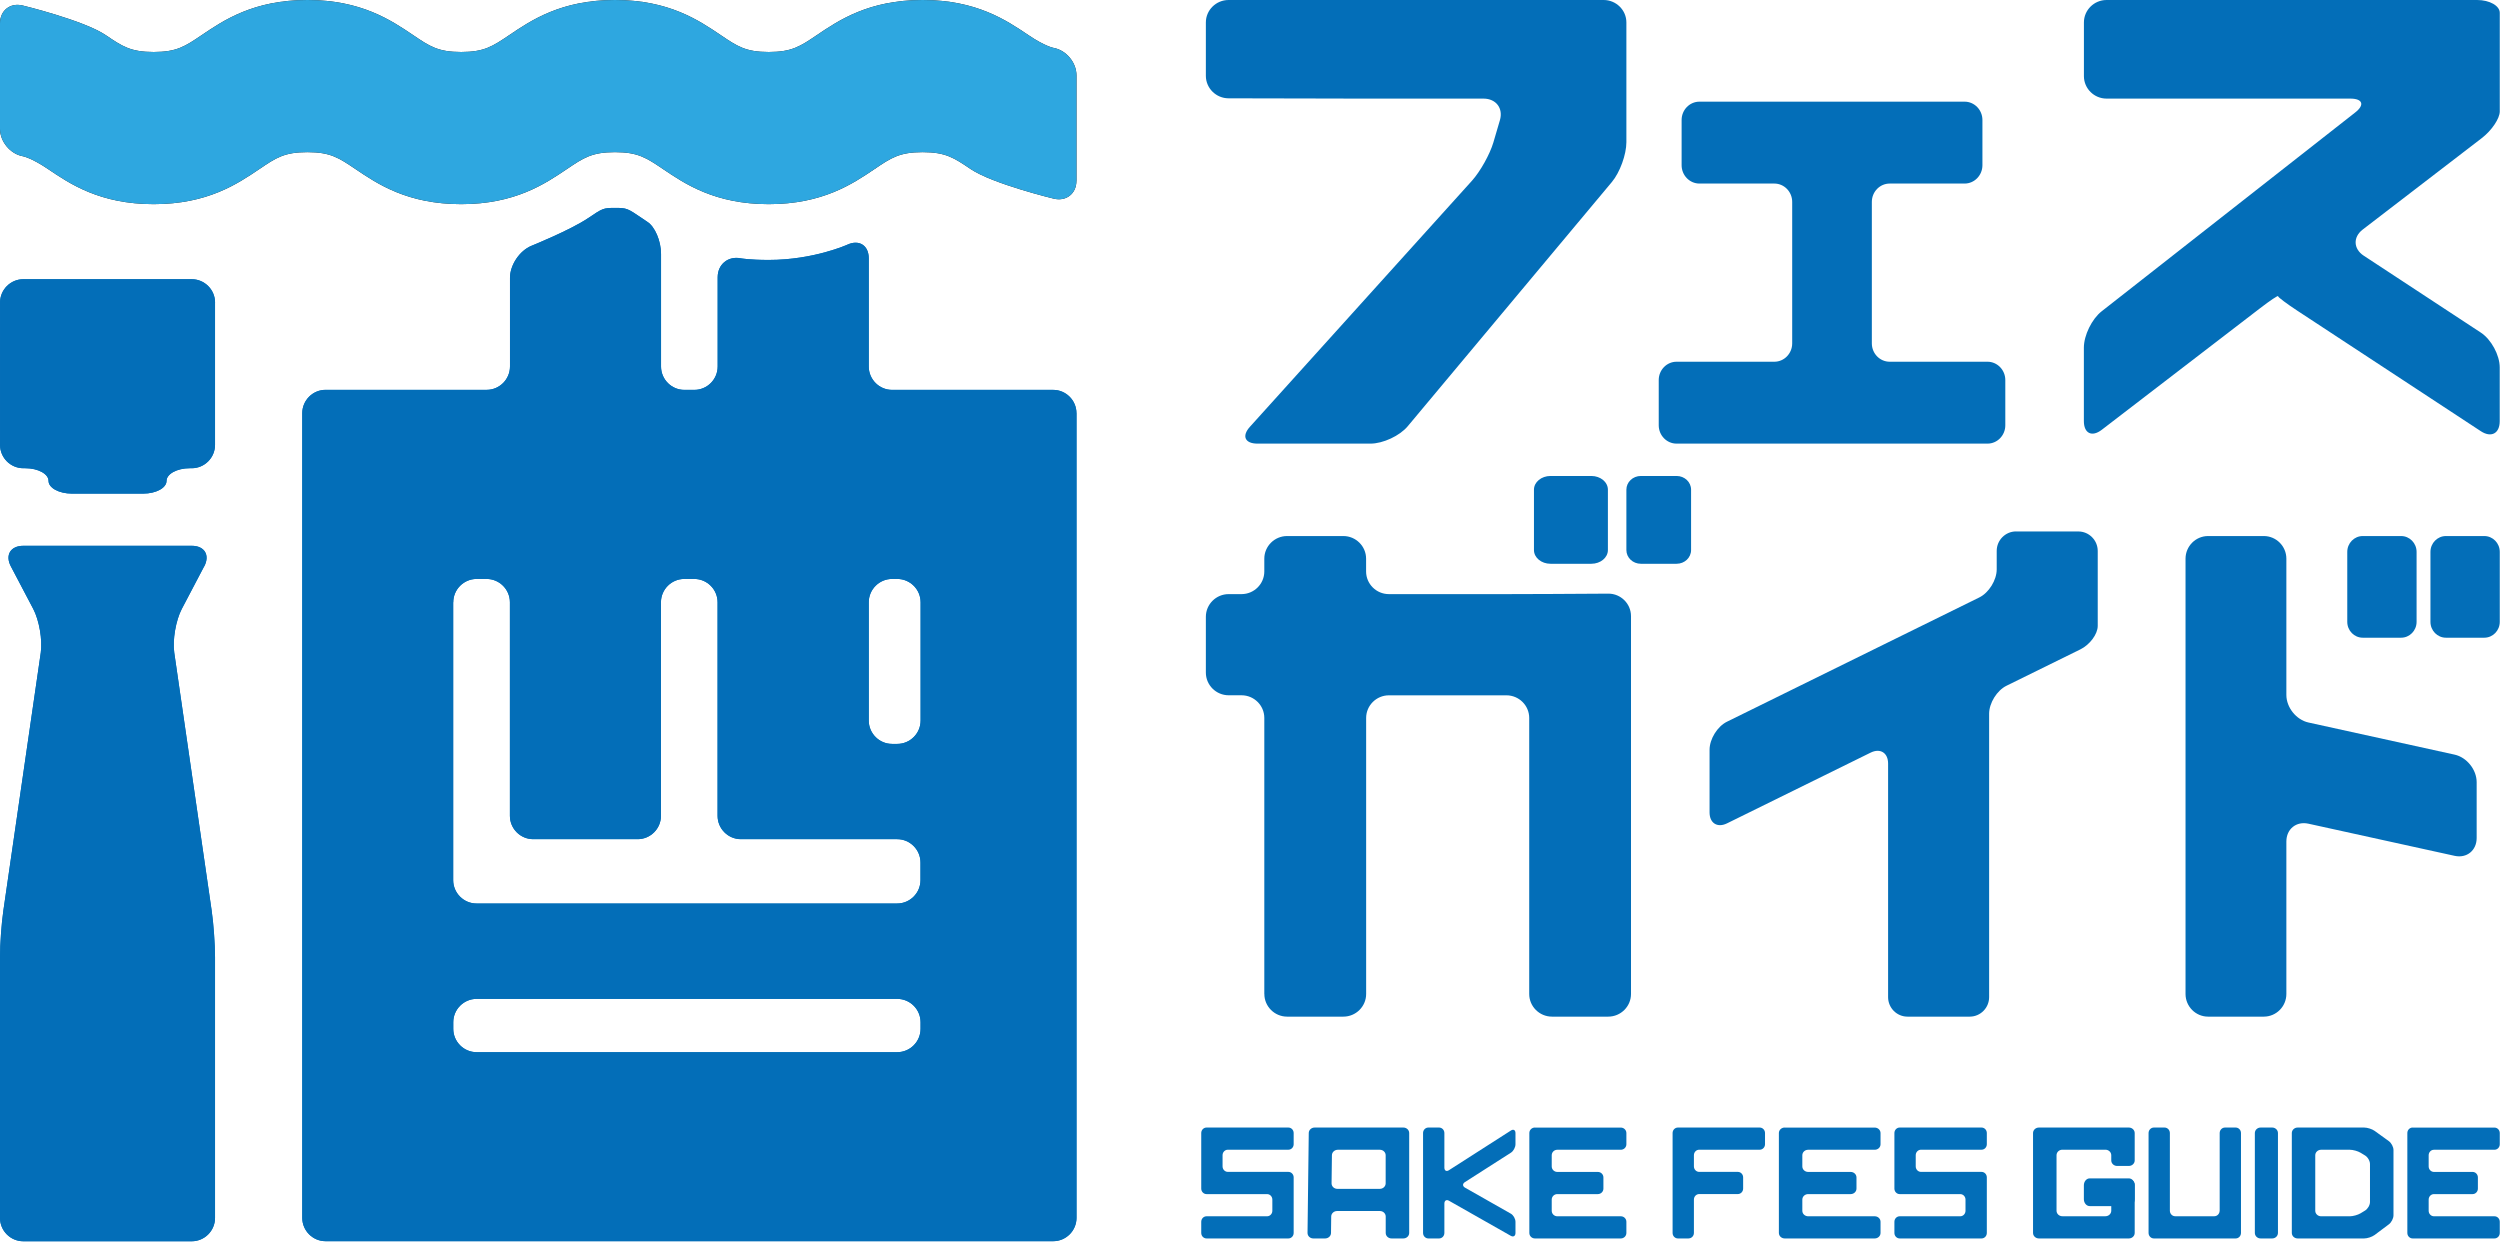
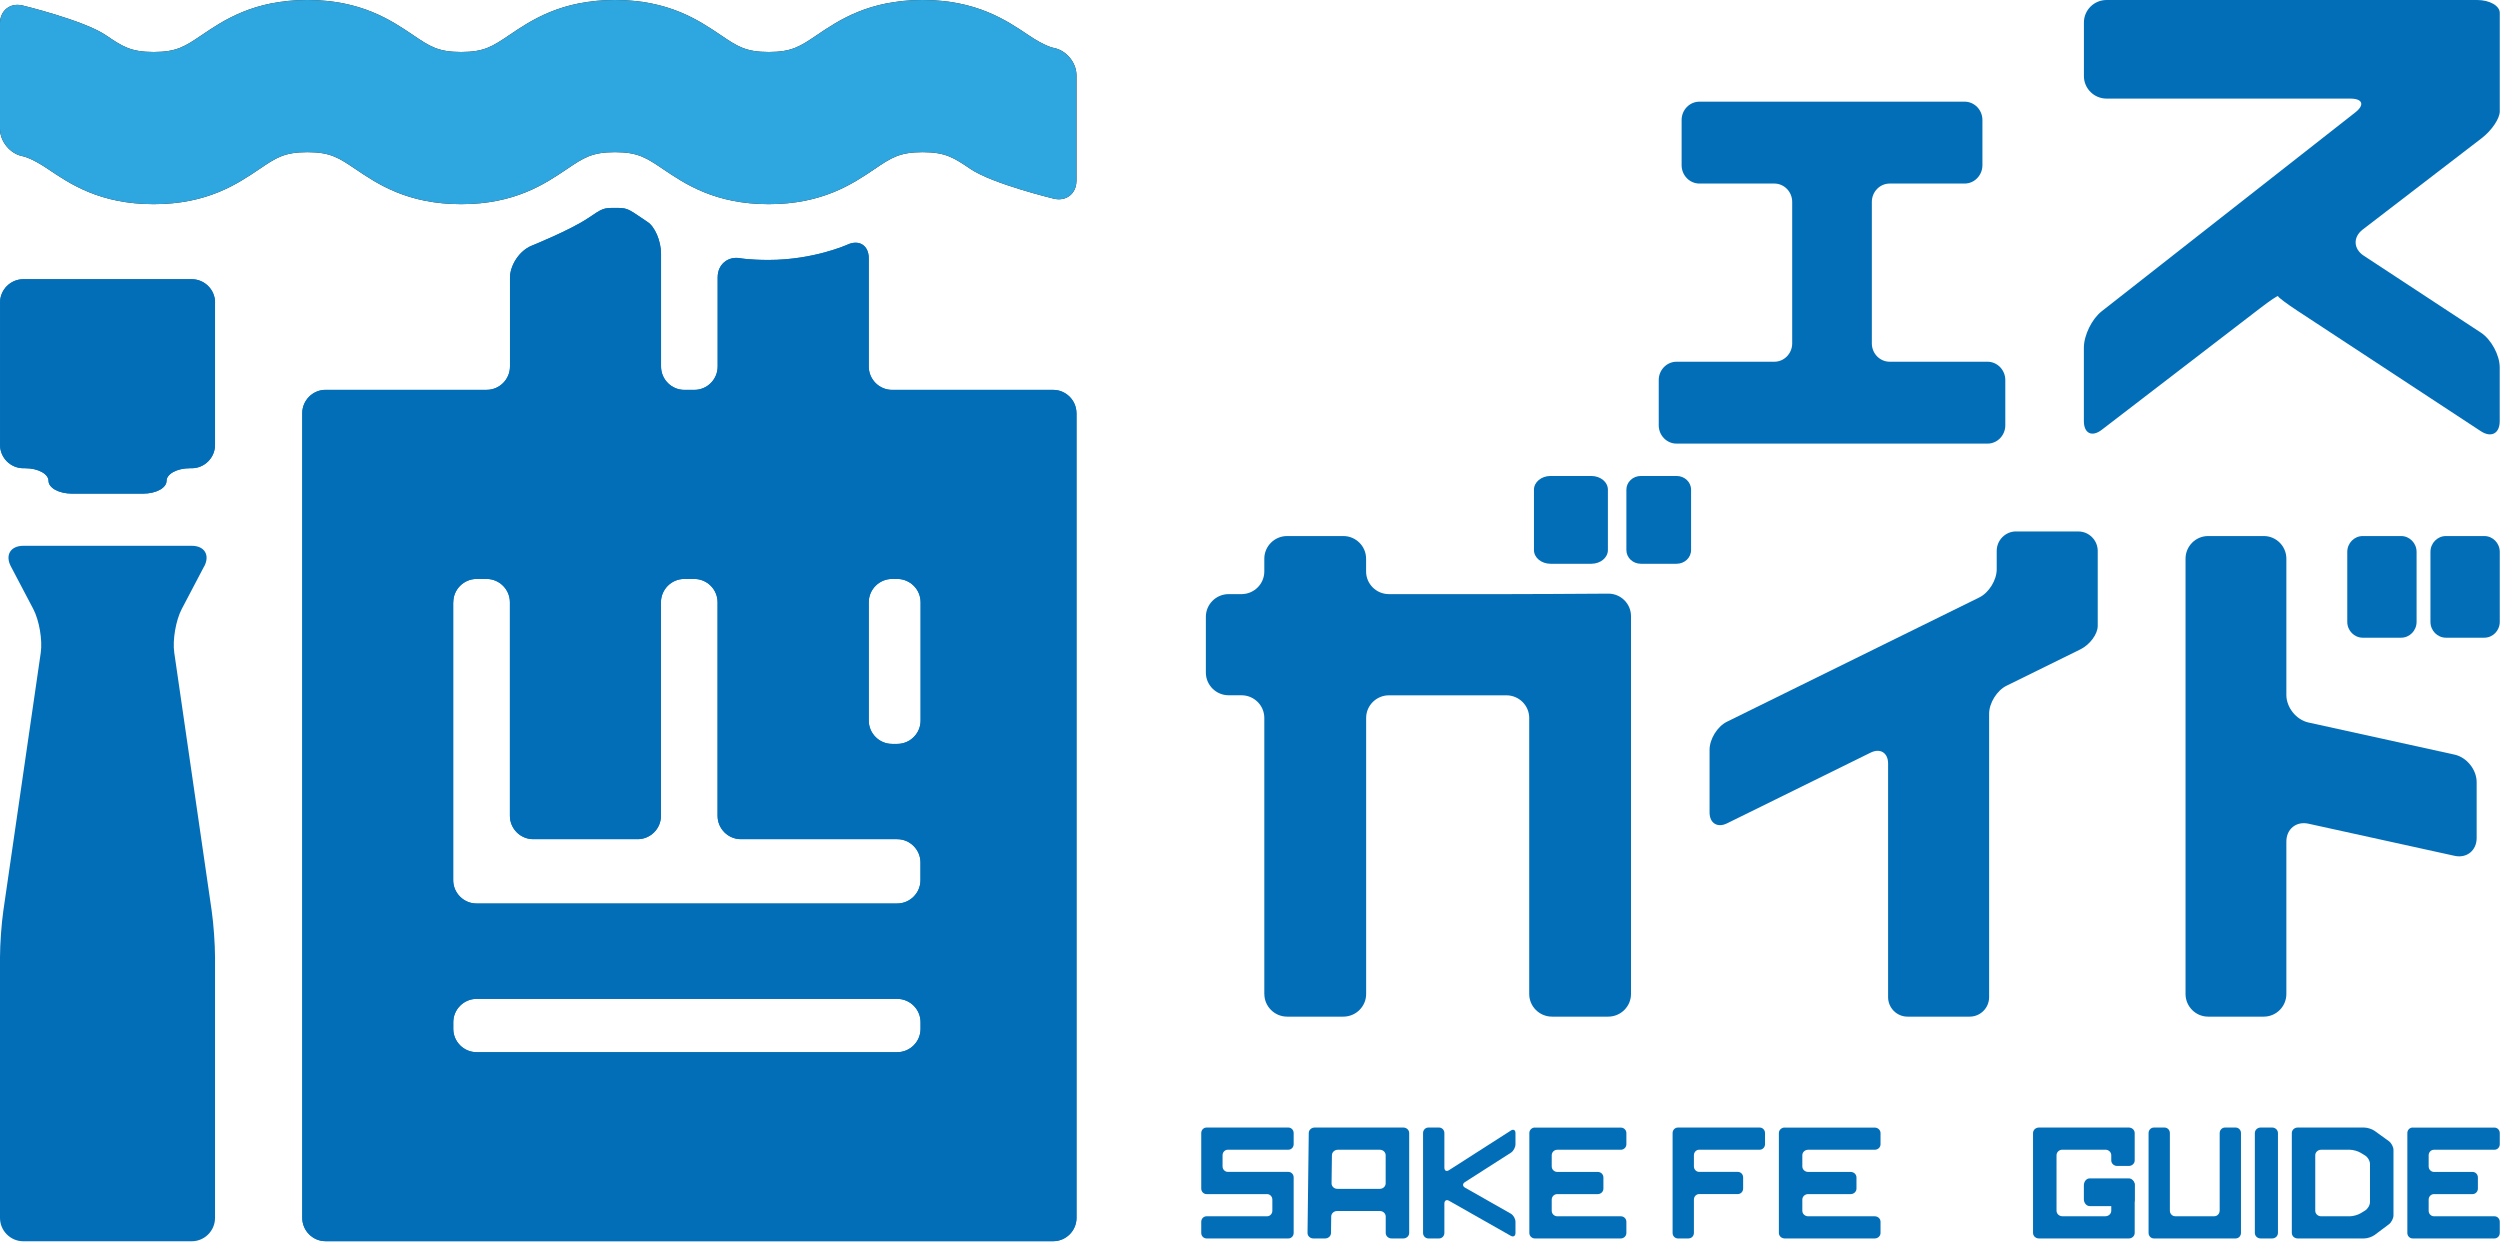
<svg xmlns="http://www.w3.org/2000/svg" width="541" height="269" viewBox="0 0 541 269" fill="none">
  <path d="M46.54 65.469C46.54 62.688 44.267 60.42 41.498 60.42H5.051C2.273 60.42 0.009 62.697 0.009 65.469V96.274C0.009 99.055 2.282 101.323 5.051 101.323H5.461C8.238 101.323 10.503 102.555 10.503 104.069C10.503 105.584 12.776 106.816 15.545 106.816H30.995C33.773 106.816 36.038 105.584 36.038 104.069C36.038 102.555 38.311 101.323 41.08 101.323H41.49C44.267 101.323 46.532 99.046 46.532 96.274V65.469H46.54Z" fill="#036EB8" />
-   <path d="M44.19 122.578C45.48 120.122 44.267 118.111 41.498 118.111H5.051C2.273 118.111 1.06 120.122 2.359 122.578L7.196 131.776C8.486 134.232 9.221 138.494 8.819 141.249L0.726 197.057C0.325 199.804 0 204.331 0 207.112V263.562C0 266.343 2.273 268.61 5.042 268.61H41.49C44.267 268.61 46.532 266.334 46.532 263.562V207.112C46.532 204.331 46.207 199.813 45.805 197.057L37.712 141.249C37.311 138.502 38.046 134.241 39.336 131.776L44.173 122.569L44.19 122.578Z" fill="#036EB8" />
  <path d="M232.949 89.42C232.949 86.639 230.676 84.371 227.907 84.371H193.04C190.263 84.371 187.998 82.095 187.998 79.323V55.894C187.998 53.113 185.93 51.786 183.409 52.933C183.409 52.933 176.111 56.253 166.36 56.253C162.147 56.253 160.259 55.894 160.259 55.894C157.533 55.372 155.302 57.22 155.302 60.001V79.323C155.302 82.104 153.029 84.371 150.26 84.371H148.09C145.312 84.371 143.048 82.095 143.048 79.323V54.935C143.048 52.154 141.723 49.048 140.108 48.021L138.886 47.191C135.767 45.078 135.638 44.992 133.092 44.992C130.545 44.992 130.417 45.078 127.289 47.191C123.469 49.776 115.035 53.181 115.035 53.181C112.462 54.217 110.36 57.34 110.36 60.121V79.314C110.36 82.095 108.087 84.363 105.318 84.363H70.451C67.674 84.363 65.409 86.639 65.409 89.411V263.545C65.409 266.326 67.683 268.593 70.451 268.593H227.916C230.693 268.593 232.958 266.317 232.958 263.545V89.42H232.949ZM194.177 125.282C196.954 125.282 199.219 127.558 199.219 130.33V155.933C199.219 158.714 196.946 160.981 194.177 160.981H193.04C190.263 160.981 187.998 158.705 187.998 155.933V130.33C187.998 127.549 190.272 125.282 193.04 125.282H194.177ZM98.088 130.33C98.088 127.549 100.362 125.282 103.13 125.282H105.301C108.078 125.282 110.343 127.558 110.343 130.33V176.546C110.343 179.327 112.616 181.595 115.385 181.595H137.989C140.766 181.595 143.031 179.319 143.031 176.546V130.33C143.031 127.549 145.304 125.282 148.073 125.282H150.243C153.021 125.282 155.285 127.558 155.285 130.33V176.546C155.285 179.327 157.558 181.595 160.327 181.595H194.151C196.929 181.595 199.193 183.871 199.193 186.643V190.468C199.193 193.249 196.92 195.517 194.151 195.517H103.113C100.336 195.517 98.071 193.241 98.071 190.468V130.322L98.088 130.33ZM98.088 221.205C98.088 218.424 100.362 216.156 103.13 216.156H194.168C196.946 216.156 199.21 218.432 199.21 221.205V222.642C199.21 225.423 196.937 227.691 194.168 227.691H103.13C100.353 227.691 98.088 225.415 98.088 222.642V221.205Z" fill="#036EB8" />
  <path d="M232.94 39.122C232.94 41.903 230.736 43.64 228.035 42.99C228.035 42.99 214.789 39.79 210.038 36.581C206.448 34.151 204.637 32.927 199.646 32.927C194.655 32.927 192.844 34.151 189.254 36.581C184.503 39.79 178 44.179 166.352 44.179C154.704 44.179 148.209 39.781 143.458 36.572C139.868 34.151 138.065 32.927 133.075 32.927C128.084 32.927 126.281 34.151 122.691 36.572C117.94 39.781 111.445 44.179 99.797 44.179C88.15 44.179 81.655 39.781 76.903 36.572C73.314 34.151 71.511 32.927 66.52 32.927C61.529 32.927 59.735 34.142 56.146 36.572C51.403 39.781 44.899 44.179 33.26 44.179C21.621 44.179 15.117 39.781 10.375 36.572C6.785 34.142 4.965 33.817 4.965 33.817C2.23 33.329 0 30.651 0 27.87V5.049C0 2.276 2.213 0.531 4.905 1.189C4.905 1.189 18.143 4.398 22.886 7.607C26.475 10.037 28.269 11.252 33.26 11.252C38.251 11.252 40.045 10.037 43.635 7.607C48.377 4.398 54.881 0 66.52 0C78.159 0 84.663 4.398 89.414 7.607C93.004 10.037 94.807 11.252 99.797 11.252C104.788 11.252 106.591 10.037 110.189 7.607C114.94 4.398 121.435 0 133.083 0C144.731 0 151.226 4.398 155.977 7.607C159.566 10.037 161.37 11.252 166.36 11.252C171.351 11.252 173.163 10.037 176.752 7.607C181.503 4.398 188.007 0 199.655 0C211.302 0 217.806 4.398 222.557 7.607C226.146 10.037 227.984 10.362 227.984 10.362C230.718 10.85 232.949 13.528 232.949 16.301V39.122H232.94Z" fill="#231815" />
  <path d="M46.54 65.469C46.54 62.688 44.267 60.42 41.498 60.42H5.051C2.273 60.42 0.009 62.697 0.009 65.469V96.274C0.009 99.055 2.282 101.323 5.051 101.323H5.461C8.238 101.323 10.503 102.555 10.503 104.069C10.503 105.584 12.776 106.816 15.545 106.816H30.995C33.773 106.816 36.038 105.584 36.038 104.069C36.038 102.555 38.311 101.323 41.08 101.323H41.49C44.267 101.323 46.532 99.046 46.532 96.274V65.469H46.54Z" fill="#036EB8" />
  <path d="M44.19 122.578C45.48 120.122 44.267 118.111 41.498 118.111H5.051C2.273 118.111 1.06 120.122 2.359 122.578L7.196 131.776C8.486 134.232 9.221 138.494 8.819 141.249L0.726 197.057C0.325 199.804 0 204.331 0 207.112V263.562C0 266.343 2.273 268.61 5.042 268.61H41.49C44.267 268.61 46.532 266.334 46.532 263.562V207.112C46.532 204.331 46.207 199.813 45.805 197.057L37.712 141.249C37.311 138.502 38.046 134.241 39.336 131.776L44.173 122.569L44.19 122.578Z" fill="#036EB8" />
  <path d="M232.949 89.42C232.949 86.639 230.676 84.371 227.907 84.371H193.04C190.263 84.371 187.998 82.095 187.998 79.323V55.894C187.998 53.113 185.93 51.786 183.409 52.933C183.409 52.933 176.111 56.253 166.36 56.253C162.147 56.253 160.259 55.894 160.259 55.894C157.533 55.372 155.302 57.22 155.302 60.001V79.323C155.302 82.104 153.029 84.371 150.26 84.371H148.09C145.312 84.371 143.048 82.095 143.048 79.323V54.935C143.048 52.154 141.723 49.048 140.108 48.021L138.886 47.191C135.767 45.078 135.638 44.992 133.092 44.992C130.545 44.992 130.417 45.078 127.289 47.191C123.469 49.776 115.035 53.181 115.035 53.181C112.462 54.217 110.36 57.34 110.36 60.121V79.314C110.36 82.095 108.087 84.363 105.318 84.363H70.451C67.674 84.363 65.409 86.639 65.409 89.411V263.545C65.409 266.326 67.683 268.593 70.451 268.593H227.916C230.693 268.593 232.958 266.317 232.958 263.545V89.42H232.949ZM194.177 125.282C196.954 125.282 199.219 127.558 199.219 130.33V155.933C199.219 158.714 196.946 160.981 194.177 160.981H193.04C190.263 160.981 187.998 158.705 187.998 155.933V130.33C187.998 127.549 190.272 125.282 193.04 125.282H194.177ZM98.088 130.33C98.088 127.549 100.362 125.282 103.13 125.282H105.301C108.078 125.282 110.343 127.558 110.343 130.33V176.546C110.343 179.327 112.616 181.595 115.385 181.595H137.989C140.766 181.595 143.031 179.319 143.031 176.546V130.33C143.031 127.549 145.304 125.282 148.073 125.282H150.243C153.021 125.282 155.285 127.558 155.285 130.33V176.546C155.285 179.327 157.558 181.595 160.327 181.595H194.151C196.929 181.595 199.193 183.871 199.193 186.643V190.468C199.193 193.249 196.92 195.517 194.151 195.517H103.113C100.336 195.517 98.071 193.241 98.071 190.468V130.322L98.088 130.33ZM98.088 221.205C98.088 218.424 100.362 216.156 103.13 216.156H194.168C196.946 216.156 199.21 218.432 199.21 221.205V222.642C199.21 225.423 196.937 227.691 194.168 227.691H103.13C100.353 227.691 98.088 225.415 98.088 222.642V221.205Z" fill="#036EB8" />
  <path d="M232.94 39.122C232.94 41.903 230.736 43.64 228.035 42.99C228.035 42.99 214.789 39.79 210.038 36.581C206.448 34.151 204.637 32.927 199.646 32.927C194.655 32.927 192.844 34.151 189.254 36.581C184.503 39.79 178 44.179 166.352 44.179C154.704 44.179 148.209 39.781 143.458 36.572C139.868 34.151 138.065 32.927 133.075 32.927C128.084 32.927 126.281 34.151 122.691 36.572C117.94 39.781 111.445 44.179 99.797 44.179C88.15 44.179 81.655 39.781 76.903 36.572C73.314 34.151 71.511 32.927 66.52 32.927C61.529 32.927 59.735 34.142 56.146 36.572C51.403 39.781 44.899 44.179 33.26 44.179C21.621 44.179 15.117 39.781 10.375 36.572C6.785 34.142 4.965 33.817 4.965 33.817C2.23 33.329 0 30.651 0 27.87V5.049C0 2.276 2.213 0.531 4.905 1.189C4.905 1.189 18.143 4.398 22.886 7.607C26.475 10.037 28.269 11.252 33.26 11.252C38.251 11.252 40.045 10.037 43.635 7.607C48.377 4.398 54.881 0 66.52 0C78.159 0 84.663 4.398 89.414 7.607C93.004 10.037 94.807 11.252 99.797 11.252C104.788 11.252 106.591 10.037 110.189 7.607C114.94 4.398 121.435 0 133.083 0C144.731 0 151.226 4.398 155.977 7.607C159.566 10.037 161.37 11.252 166.36 11.252C171.351 11.252 173.163 10.037 176.752 7.607C181.503 4.398 188.007 0 199.655 0C211.302 0 217.806 4.398 222.557 7.607C226.146 10.037 227.984 10.362 227.984 10.362C230.718 10.85 232.949 13.528 232.949 16.301V39.122H232.94Z" fill="#2EA7E0" />
  <path d="M430.091 96C432.218 96 433.949 94.219 433.949 92.033V82.245C433.949 80.059 432.218 78.278 430.091 78.278H408.926C406.799 78.278 405.067 76.498 405.067 74.311V43.689C405.067 41.502 406.799 39.722 408.926 39.722H425.139C427.265 39.722 428.997 37.941 428.997 35.755V25.967C428.997 23.78 427.265 22 425.139 22H367.76C365.633 22 363.901 23.78 363.901 25.967V35.755C363.901 37.941 365.633 39.722 367.76 39.722H383.973C386.099 39.722 387.831 41.502 387.831 43.689V74.311C387.831 76.498 386.099 78.278 383.973 78.278H362.808C360.681 78.278 358.949 80.059 358.949 82.245V92.033C358.949 94.219 360.681 96 362.808 96H430.081H430.091Z" fill="#036EB8" />
-   <path d="M290.726 21.338C293.434 21.338 297.866 21.338 300.575 21.338H321.031C323.74 21.338 325.338 23.437 324.581 26.007L323.169 30.819C322.412 33.389 320.325 37.116 318.53 39.113L270.466 92.375C268.671 94.372 269.408 96 272.117 96H296.569C299.278 96 302.9 94.311 304.623 92.252L348.815 39.379C350.538 37.321 351.949 33.45 351.949 30.778V4.853C351.949 2.181 349.739 0 347.03 0H265.869C263.16 0 260.949 2.181 260.949 4.853V16.413C260.949 19.085 263.16 21.276 265.869 21.276L290.726 21.328V21.338Z" fill="#036EB8" />
  <path d="M492.982 64.112C492.982 64.327 494.822 65.709 497.066 67.184L536.855 93.312C539.099 94.786 540.939 93.814 540.939 91.141V79.511C540.939 76.838 539.099 73.45 536.855 71.975L511.507 55.328C509.264 53.853 509.161 51.304 511.301 49.666L537.073 29.875C539.202 28.237 540.949 25.647 540.949 24.121V2.775C540.949 1.249 538.747 0 536.049 0H455.86C453.161 0 450.96 2.181 450.96 4.853V16.484C450.96 19.156 453.161 21.337 455.86 21.337H508.603C511.301 21.337 511.776 22.698 509.657 24.347L454.795 67.368C452.676 69.027 450.949 72.569 450.949 75.241V91.121C450.949 93.793 452.696 94.643 454.826 93.005L489.106 66.682C491.235 65.044 492.982 63.877 492.982 64.092V64.112Z" fill="#036EB8" />
  <path d="M472.949 145.568V215.101C472.949 217.799 475.144 220 477.833 220H489.887C492.576 220 494.77 217.799 494.77 215.101V182.102C494.77 179.405 496.913 177.668 499.54 178.247L531.179 185.202C533.806 185.781 535.949 184.045 535.949 181.347V169.256C535.949 166.558 533.806 163.882 531.179 163.303L499.54 156.347C496.913 155.769 494.77 153.092 494.77 150.395V120.899C494.77 118.201 492.576 116 489.887 116H477.833C475.144 116 472.949 118.201 472.949 120.899V145.558V145.568Z" fill="#036EB8" />
  <path d="M273.606 215.101C273.606 217.799 275.821 220 278.536 220H290.704C293.419 220 295.634 217.799 295.634 215.101V155.366C295.634 152.668 297.849 150.467 300.564 150.467H325.992C328.706 150.467 330.922 152.668 330.922 155.366V215.101C330.922 217.799 333.137 220 335.851 220H348.02C350.734 220 352.949 217.799 352.949 215.101V133.332C352.949 130.634 350.734 128.443 348.02 128.464L335.851 128.536C333.137 128.557 328.696 128.567 325.982 128.567H300.553C297.839 128.567 295.623 126.366 295.623 123.668V120.899C295.623 118.201 293.408 116 290.694 116H278.526C275.811 116 273.596 118.201 273.596 120.899V123.668C273.596 126.366 271.381 128.567 268.666 128.567H265.879C263.164 128.567 260.949 130.769 260.949 133.466V145.558C260.949 148.255 263.164 150.457 265.879 150.457H268.666C271.381 150.457 273.596 152.658 273.596 155.355V215.091L273.606 215.101Z" fill="#036EB8" />
  <path d="M519.594 116H511.304C509.451 116 507.949 117.535 507.949 119.43V134.57C507.949 136.465 509.451 138 511.304 138H519.594C521.447 138 522.949 136.465 522.949 134.57V119.43C522.949 117.535 521.447 116 519.594 116Z" fill="#036EB8" />
  <path d="M537.594 116H529.304C527.451 116 525.949 117.535 525.949 119.43V134.57C525.949 136.465 527.451 138 529.304 138H537.594C539.447 138 540.949 136.465 540.949 134.57V119.43C540.949 117.535 539.447 116 537.594 116Z" fill="#036EB8" />
  <path d="M344.37 103H335.528C333.552 103 331.949 104.326 331.949 105.962V119.038C331.949 120.674 333.552 122 335.528 122H344.37C346.347 122 347.949 120.674 347.949 119.038V105.962C347.949 104.326 346.347 103 344.37 103Z" fill="#036EB8" />
  <path d="M362.818 103H355.081C353.351 103 351.949 104.326 351.949 105.962V119.038C351.949 120.674 353.351 122 355.081 122H362.818C364.547 122 365.949 120.674 365.949 119.038V105.962C365.949 104.326 364.547 103 362.818 103Z" fill="#036EB8" />
  <path d="M436.278 115C433.966 115 432.087 116.9 432.087 119.215V123.213C432.087 125.538 430.395 128.269 428.32 129.287L373.717 156.178C371.642 157.195 369.949 159.936 369.949 162.252V175.811C369.949 178.137 371.642 179.196 373.717 178.179L404.817 162.864C406.891 161.847 408.584 162.906 408.584 165.231V215.785C408.584 218.11 410.473 220 412.775 220H426.255C428.568 220 430.446 218.1 430.446 215.785V154.465C430.446 152.139 432.139 149.408 434.214 148.391L450.182 140.531C452.256 139.514 453.949 137.219 453.949 135.443V119.226C453.949 116.9 452.06 115.01 449.759 115.01H436.278V115Z" fill="#036EB8" />
-   <path d="M411.093 244C410.461 244 409.949 244.532 409.949 245.189V257.215C409.949 257.872 410.461 258.404 411.093 258.404H424.192C424.824 258.404 425.335 258.936 425.335 259.593V262.013C425.335 262.67 424.824 263.202 424.192 263.202H411.093C410.461 263.202 409.949 263.734 409.949 264.391V266.811C409.949 267.468 410.461 268 411.093 268H428.806C429.438 268 429.949 267.468 429.949 266.811V254.785C429.949 254.128 429.438 253.596 428.806 253.596H415.706C415.075 253.596 414.563 253.064 414.563 252.407V249.987C414.563 249.33 415.075 248.798 415.706 248.798H428.806C429.438 248.798 429.949 248.266 429.949 247.609V245.189C429.949 244.532 429.438 244 428.806 244H411.093Z" fill="#036EB8" />
  <path d="M386.207 244C385.512 244 384.949 244.532 384.949 245.189V266.811C384.949 267.468 385.512 268 386.207 268H405.691C406.387 268 406.949 267.468 406.949 266.811V264.391C406.949 263.734 406.387 263.202 405.691 263.202H391.282C390.587 263.202 390.024 262.67 390.024 262.013V259.593C390.024 258.936 390.587 258.404 391.282 258.404H400.484C401.179 258.404 401.742 257.872 401.742 257.215V254.795C401.742 254.138 401.179 253.606 400.484 253.606H391.282C390.587 253.606 390.024 253.074 390.024 252.417V249.997C390.024 249.34 390.587 248.808 391.282 248.808H405.691C406.387 248.808 406.949 248.276 406.949 247.619V245.199C406.949 244.542 406.387 244.01 405.691 244.01H386.207V244Z" fill="#036EB8" />
  <path d="M365.42 267.99C366.052 267.99 366.563 267.458 366.563 266.801V259.583C366.563 258.926 367.075 258.394 367.706 258.394H376.072C376.703 258.394 377.215 257.862 377.215 257.205V254.785C377.215 254.128 376.703 253.596 376.072 253.596H367.706C367.075 253.596 366.563 253.064 366.563 252.407V249.987C366.563 249.33 367.075 248.798 367.706 248.798H380.806C381.438 248.798 381.949 248.266 381.949 247.609V245.189C381.949 244.532 381.438 244 380.806 244H363.093C362.461 244 361.949 244.532 361.949 245.189V266.811C361.949 267.468 362.461 268 363.093 268H365.42V267.99Z" fill="#036EB8" />
  <path d="M261.093 244C260.461 244 259.949 244.532 259.949 245.189V257.215C259.949 257.872 260.461 258.404 261.093 258.404H274.192C274.824 258.404 275.335 258.936 275.335 259.593V262.013C275.335 262.67 274.824 263.202 274.192 263.202H261.093C260.461 263.202 259.949 263.734 259.949 264.391V266.811C259.949 267.468 260.461 268 261.093 268H278.806C279.438 268 279.949 267.468 279.949 266.811V254.785C279.949 254.128 279.438 253.596 278.806 253.596H265.706C265.075 253.596 264.563 253.064 264.563 252.407V249.987C264.563 249.33 265.075 248.798 265.706 248.798H278.806C279.438 248.798 279.949 248.266 279.949 247.609V245.189C279.949 244.532 279.438 244 278.806 244H261.093Z" fill="#036EB8" />
  <path d="M332.15 244C331.486 244 330.949 244.532 330.949 245.189V266.811C330.949 267.468 331.486 268 332.15 268H350.749C351.412 268 351.949 267.468 351.949 266.811V264.391C351.949 263.734 351.412 263.202 350.749 263.202H336.994C336.331 263.202 335.794 262.67 335.794 262.013V259.593C335.794 258.936 336.331 258.404 336.994 258.404H345.778C346.441 258.404 346.978 257.872 346.978 257.215V254.795C346.978 254.138 346.441 253.606 345.778 253.606H336.994C336.331 253.606 335.794 253.074 335.794 252.417V249.997C335.794 249.34 336.331 248.808 336.994 248.808H350.749C351.412 248.808 351.949 248.276 351.949 247.619V245.199C351.949 244.542 351.412 244.01 350.749 244.01H332.15V244Z" fill="#036EB8" />
  <path d="M312.563 245.189C312.563 244.532 312.052 244 311.42 244H309.093C308.461 244 307.949 244.532 307.949 245.189V266.811C307.949 267.468 308.461 268 309.093 268H311.42C312.052 268 312.563 267.468 312.563 266.811V260.459C312.563 259.802 313.014 259.52 313.566 259.844L326.946 267.437C327.498 267.75 327.949 267.468 327.949 266.821V264.402C327.949 263.744 327.498 262.952 326.946 262.639L317.026 257.006C316.475 256.694 316.465 256.151 316.996 255.817L326.976 249.434C327.508 249.09 327.949 248.276 327.949 247.619V245.199C327.949 244.542 327.508 244.292 326.976 244.636L313.536 253.241C313.004 253.585 312.563 253.325 312.563 252.678V245.21V245.189Z" fill="#036EB8" />
  <path d="M284.484 244C283.789 244 283.214 244.532 283.214 245.189L282.949 266.811C282.949 267.468 283.501 268 284.197 268H286.759C287.455 268 288.03 267.468 288.03 266.811L288.074 263.254C288.074 262.597 288.659 262.065 289.344 262.065H298.61C299.306 262.065 299.869 262.597 299.869 263.254V266.811C299.869 267.468 300.432 268 301.128 268H303.69C304.386 268 304.949 267.468 304.949 266.811V245.189C304.949 244.532 304.386 244 303.69 244H284.484ZM289.399 257.267C288.703 257.267 288.151 256.735 288.151 256.078L288.228 249.997C288.228 249.34 288.814 248.808 289.498 248.808H298.599C299.295 248.808 299.858 249.34 299.858 249.997V256.078C299.858 256.735 299.295 257.267 298.599 257.267H289.388H289.399Z" fill="#036EB8" />
  <path d="M522.093 244C521.461 244 520.949 244.532 520.949 245.189V266.811C520.949 267.468 521.461 268 522.093 268H539.806C540.438 268 540.949 267.468 540.949 266.811V264.391C540.949 263.734 540.438 263.202 539.806 263.202H526.706C526.075 263.202 525.563 262.67 525.563 262.013V259.593C525.563 258.936 526.075 258.404 526.706 258.404H535.072C535.703 258.404 536.215 257.872 536.215 257.215V254.795C536.215 254.138 535.703 253.606 535.072 253.606H526.706C526.075 253.606 525.563 253.074 525.563 252.417V249.997C525.563 249.34 526.075 248.808 526.706 248.808H539.806C540.438 248.808 540.949 248.276 540.949 247.619V245.199C540.949 244.542 540.438 244.01 539.806 244.01H522.093V244Z" fill="#036EB8" />
  <path d="M480.328 261.997C480.328 262.658 479.813 263.194 479.177 263.194H470.711C470.075 263.194 469.561 262.658 469.561 261.997V245.196C469.561 244.535 469.046 244 468.41 244H466.1C465.464 244 464.949 244.535 464.949 245.196V266.804C464.949 267.465 465.464 268 466.1 268H483.799C484.435 268 484.949 267.465 484.949 266.804V245.196C484.949 244.535 484.435 244 483.799 244H481.488C480.852 244 480.338 244.535 480.338 245.196V261.997H480.328Z" fill="#036EB8" />
  <path d="M492.949 264.39V245.196C492.949 244.535 492.391 244 491.702 244H489.196C488.507 244 487.949 244.535 487.949 245.196V266.804C487.949 267.465 488.507 268 489.196 268H491.702C492.391 268 492.949 267.465 492.949 266.804V264.401V264.39Z" fill="#036EB8" />
  <path d="M456.877 261.997C456.877 262.658 456.31 263.194 455.611 263.194H446.298C445.599 263.194 445.033 262.658 445.033 261.997V249.992C445.033 249.331 445.599 248.796 446.298 248.796H455.611C456.31 248.796 456.877 249.331 456.877 249.992V251.115C456.877 251.776 457.443 252.311 458.142 252.311H460.684C461.383 252.311 461.949 251.776 461.949 251.115V245.196C461.949 244.535 461.383 244 460.684 244H441.215C440.515 244 439.949 244.535 439.949 245.196V266.804C439.949 267.465 440.515 268 441.215 268H460.684C461.383 268 461.949 267.465 461.949 266.804V256.394C461.949 255.732 461.383 255.197 460.684 255.197H458.142C457.443 255.197 456.877 255.732 456.877 256.394V261.997Z" fill="#036EB8" />
  <path d="M460.684 255H452.215C451.516 255 450.949 255.67 450.949 256.497V259.503C450.949 260.33 451.516 261 452.215 261H460.684C461.383 261 461.949 260.33 461.949 259.503V256.497C461.949 255.67 461.383 255 460.684 255Z" fill="#036EB8" />
  <path d="M513.876 244.724C513.321 244.325 512.299 244 511.6 244H497.215C496.515 244 495.949 244.535 495.949 245.196V266.804C495.949 267.465 496.515 268 497.215 268H511.6C512.299 268 513.309 267.664 513.864 267.255L516.961 264.936C517.505 264.526 517.949 263.655 517.949 262.994V248.859C517.949 248.198 517.494 247.337 516.939 246.938L513.876 244.724ZM512.865 260.119C512.865 260.78 512.388 261.609 511.8 261.966L510.834 262.554C510.246 262.91 509.203 263.204 508.503 263.204H502.287C501.588 263.204 501.022 262.669 501.022 262.008V250.003C501.022 249.341 501.588 248.806 502.287 248.806H508.503C509.203 248.806 510.246 249.1 510.834 249.457L511.8 250.045C512.388 250.401 512.865 251.23 512.865 251.892V260.129V260.119Z" fill="#036EB8" />
</svg>